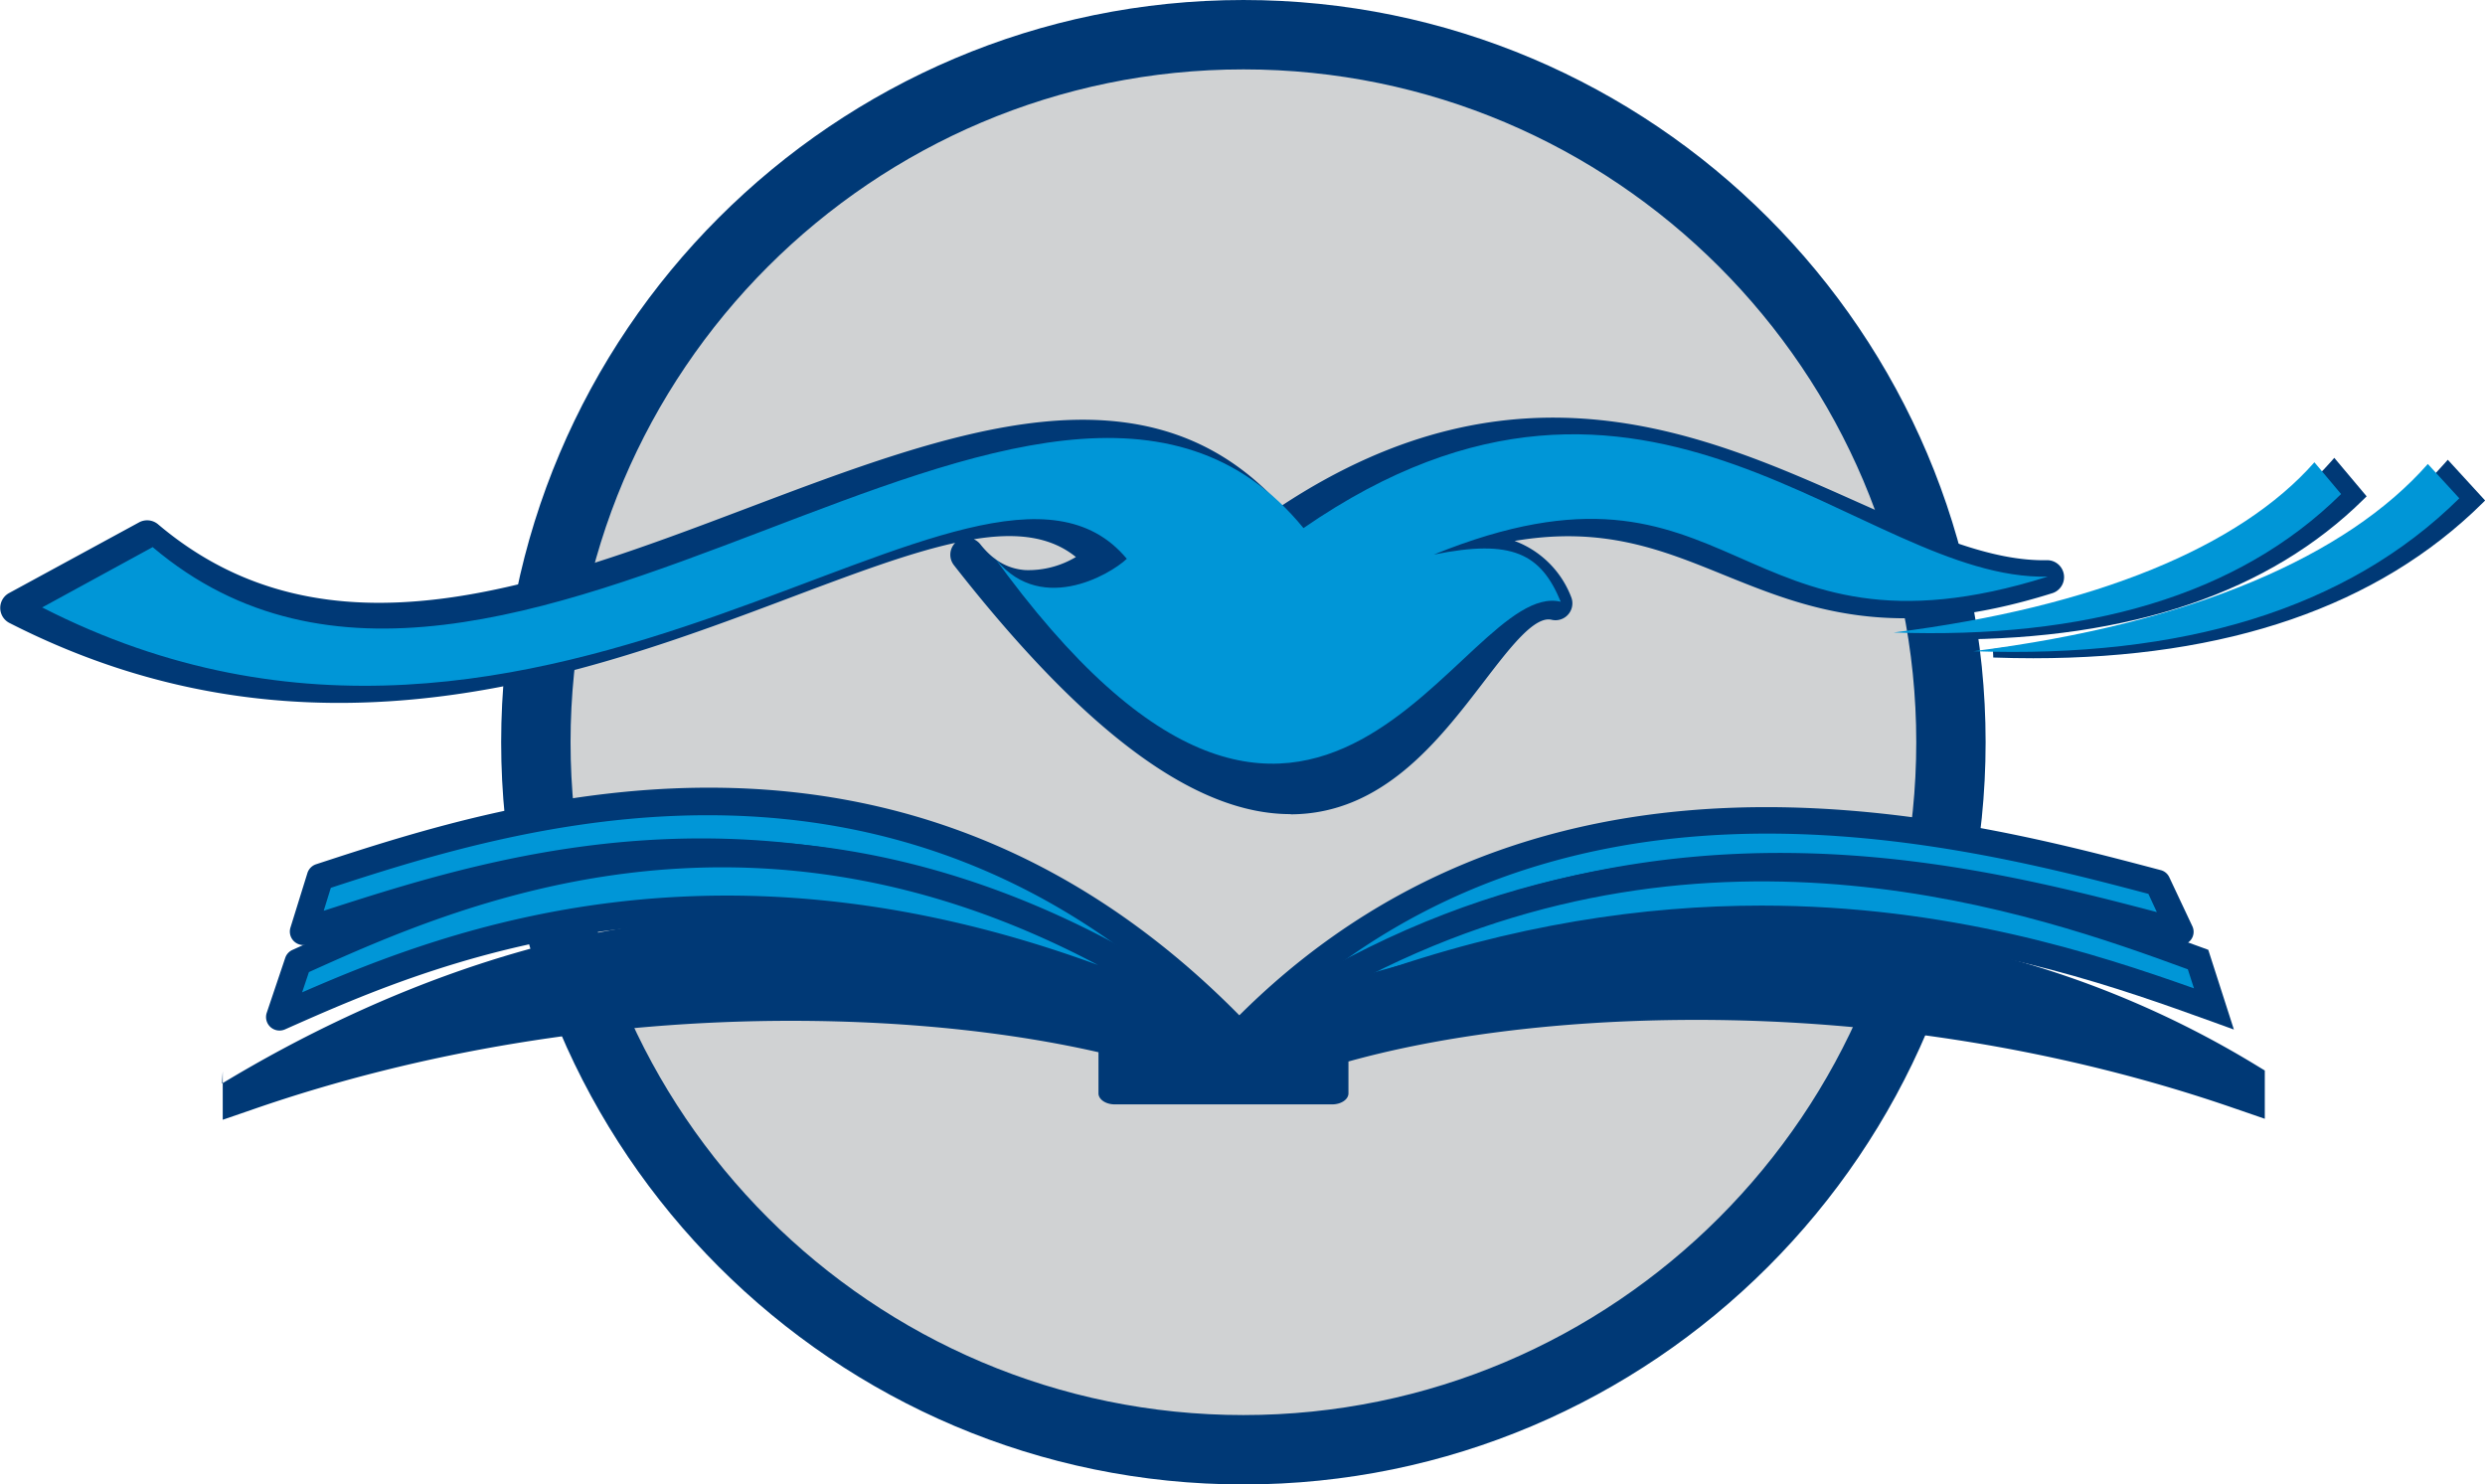
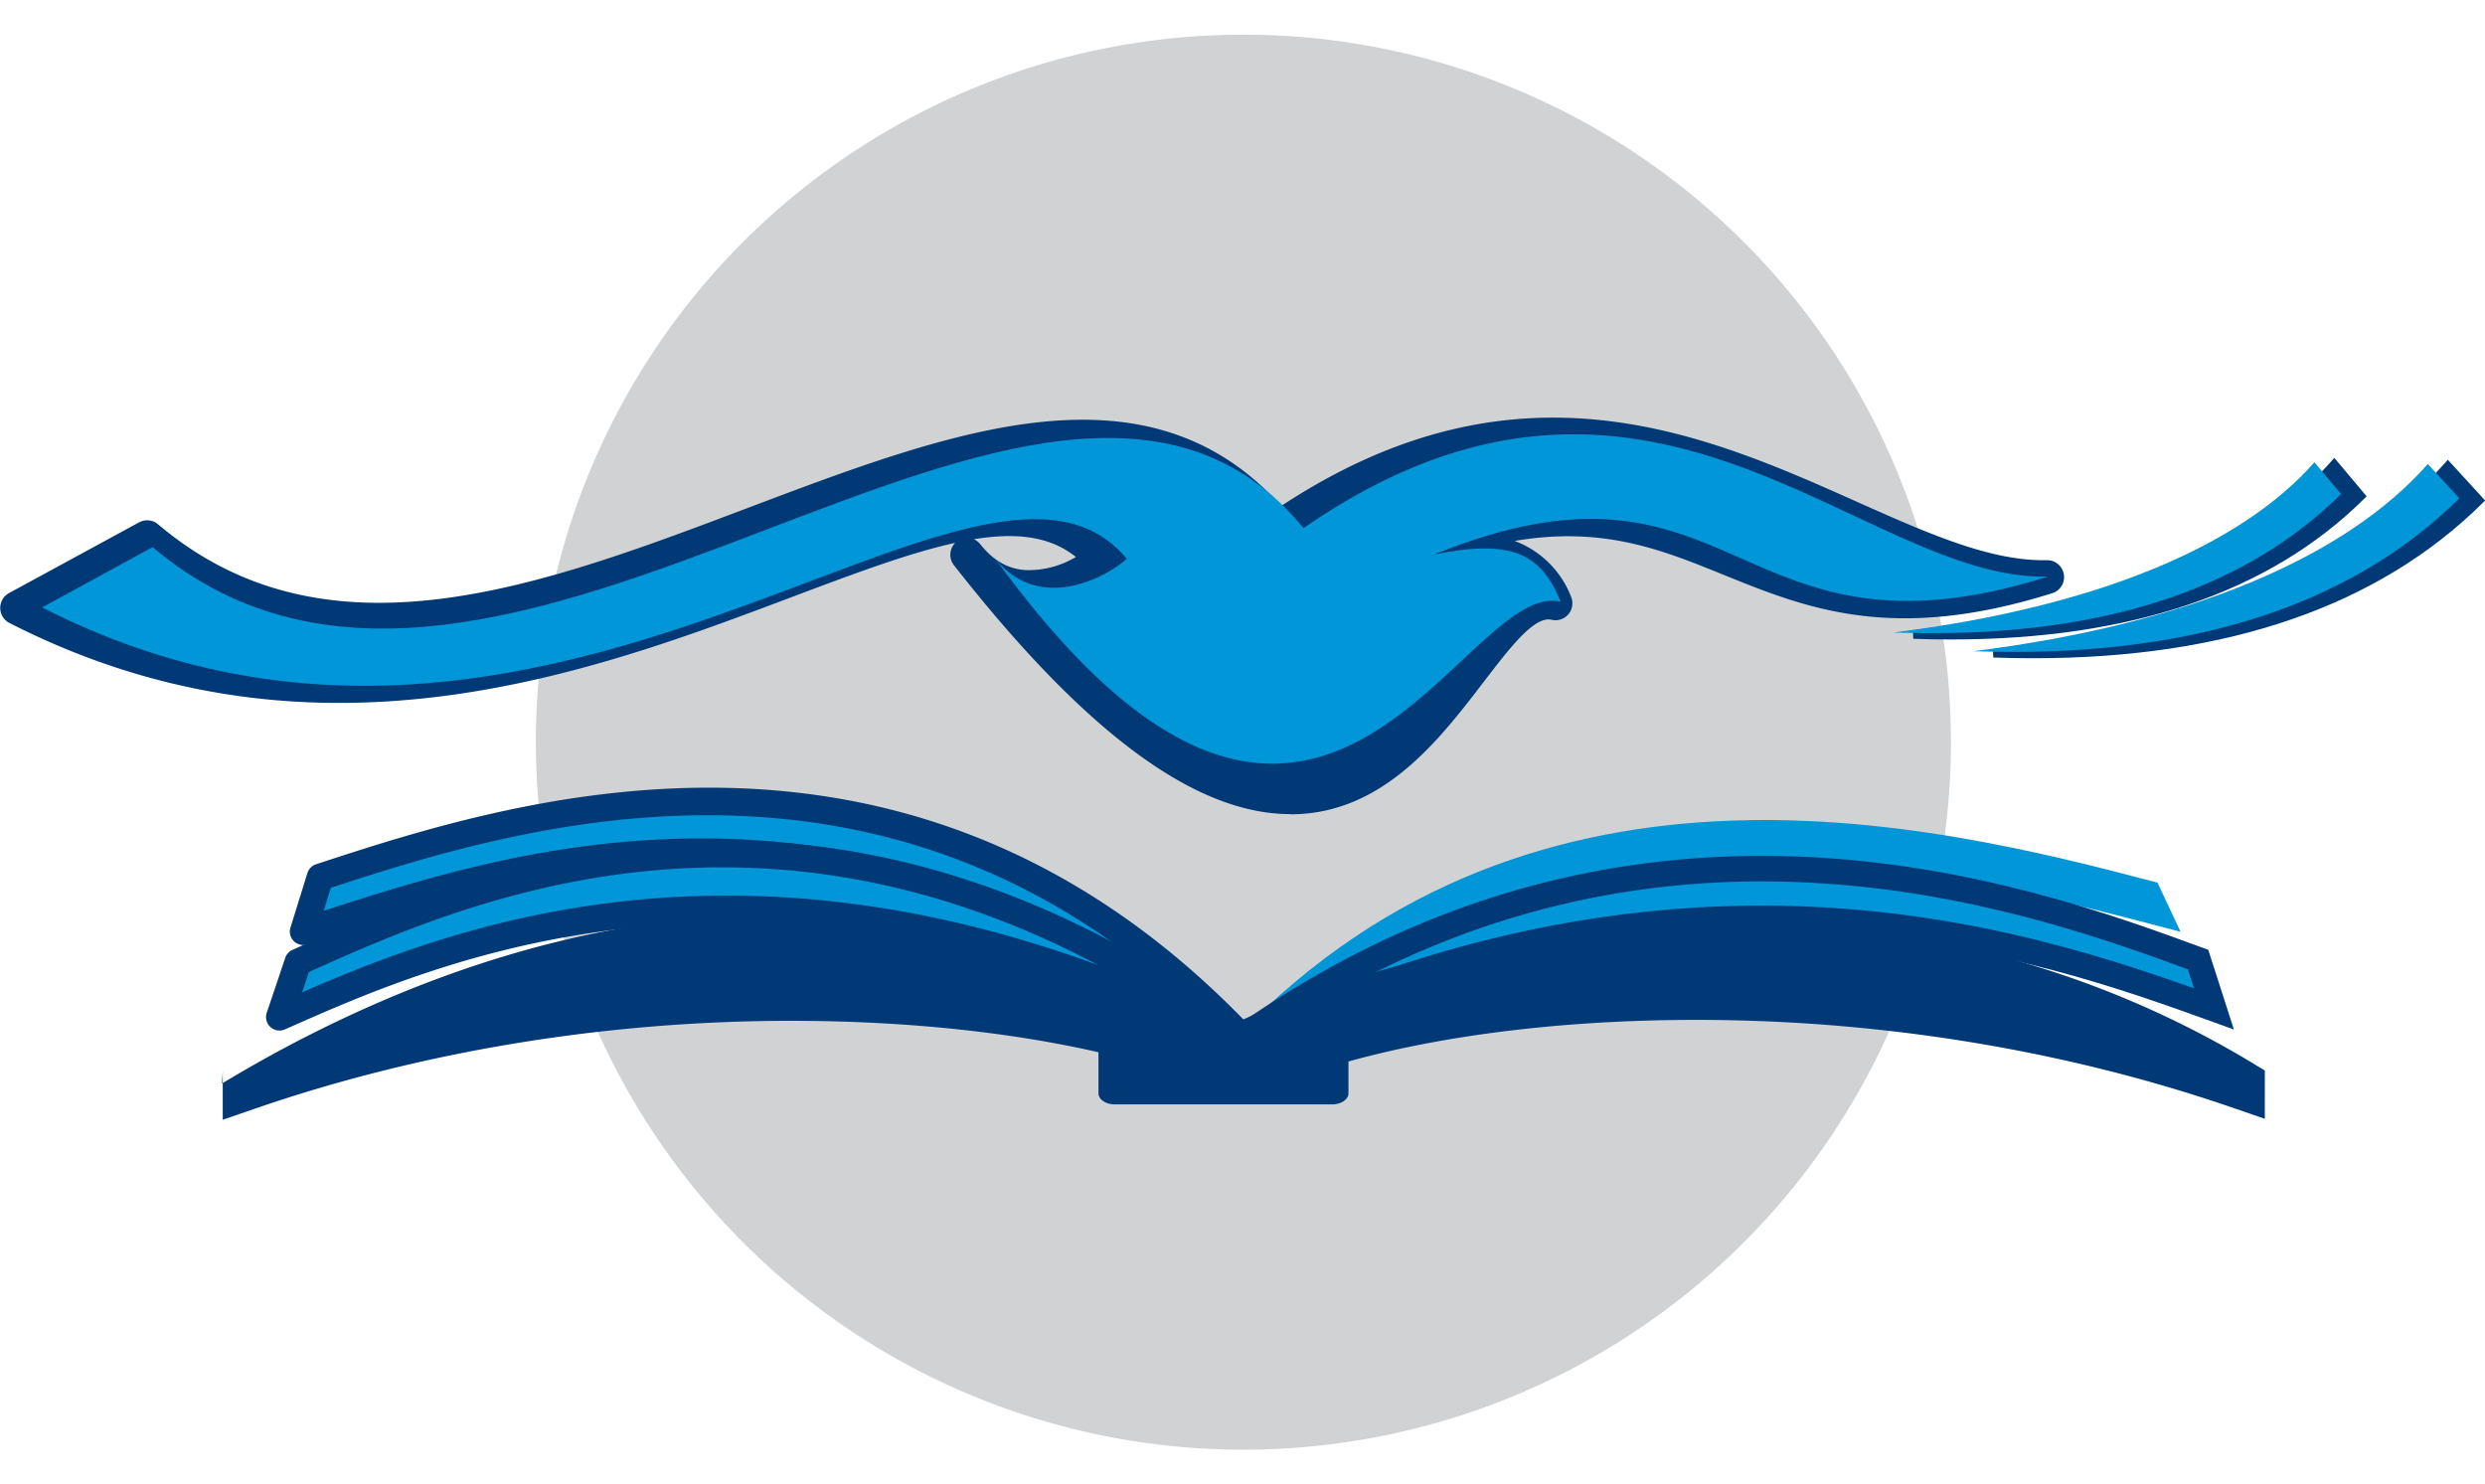
<svg xmlns="http://www.w3.org/2000/svg" id="Layer_1" data-name="Layer 1" viewBox="0 0 587.63 351.03">
  <path d="M467.53,300A167.31,167.31,0,1,1,300.22,132.68,167.32,167.32,0,0,1,467.53,300" transform="translate(-6.19 -124.48)" style="fill:#d0d2d3" />
-   <path d="M300.22,475.52c-96.78,0-175.52-78.74-175.52-175.52s78.74-175.52,175.52-175.52S475.73,203.22,475.73,300,397,475.52,300.22,475.52Zm0-334.63c-87.73,0-159.11,71.37-159.11,159.11s71.38,159.11,159.11,159.11S459.33,387.74,459.33,300,388,140.89,300.22,140.89Z" transform="translate(-6.19 -124.48)" style="fill:#003976" />
  <path d="M585,234.7l7.43,8.12c-26.54,26.24-65.59,37.9-114.9,36.16,51.87-6.57,88.35-22.57,107.47-44.28" transform="translate(-6.19 -124.48)" style="fill:#003976" />
  <path d="M487,280.14q-4.66,0-9.46-.17l-.09-2c50.18-6.36,87.12-21.55,106.84-43.94l.73-.83,8.83,9.64-.68.67C568.54,267.84,532.85,280.14,487,280.14ZM585,236.19c-18.48,20.38-51,34.77-94.69,41.94,43.31-.58,77.15-12.45,100.73-35.34Z" transform="translate(-6.19 -124.48)" style="fill:#003976" />
  <path d="M558.16,234.29l6.32,7.51C540.06,266,504,276.14,458.66,274.55c47.71-6.05,81.92-20.28,99.5-40.26" transform="translate(-6.19 -124.48)" style="fill:#003976" />
  <path d="M467.57,275.7q-4.41,0-8.95-.16l-.09-2c46.94-5.94,81.13-19.75,98.89-39.92l.76-.87,7.65,9.1-.65.64C542.89,264.55,510.08,275.7,467.57,275.7Zm90.57-39.89C541.56,254,511.79,267,471.51,273.68c39.65-.66,70.42-11.38,91.61-31.94Z" transform="translate(-6.19 -124.48)" style="fill:#003976" />
  <path d="M10.16,268.14,41,251.45c82.53,69.89,206.82-76.16,267.47-2.09,81.54-56.33,137.72,12.52,182,11.48-74.58,23.47-79.05-34.43-151.14-5.22Q367,250,374.09,267.1c-23.86-5.74-41.31,113.61-139.21-11.48,11.25,14.37,27.81,4.82,31.82,1-34.8-41.72-136.22,73-256.54,11.48" transform="translate(-6.19 -124.48)" style="fill:#003976" />
  <path d="M311.32,317c-22.53,0-48.56-19.26-79.57-58.89a4,4,0,0,1,.32-5.26c-11,2.41-24,7.31-38.88,12.91-47.76,18-113.17,42.62-184.84,6a4,4,0,0,1-.08-7L39.09,248a4,4,0,0,1,4.47.46c39.9,33.8,90.53,14.65,139.48-3.87,48.5-18.34,94.37-35.69,126.13-.46,55.79-36.79,100.25-17,136.1-1,17,7.58,31.75,14.13,45.06,13.82a4,4,0,0,1,1.29,7.77c-37.86,11.91-58.25,3.64-78-4.37-14.48-5.88-28.36-11.51-49.28-7.95a22.88,22.88,0,0,1,13.39,13.27,4,4,0,0,1-4.61,5.38c-4.08-1-9.9,6.62-16.06,14.66-10.66,13.91-23.93,31.23-45.58,31.34Zm-61.73-49.7C273.62,295,294.34,309,311.33,309h.15c17.75-.09,29.7-15.68,39.3-28.22,5.8-7.56,11-14.38,16.85-16.87-3.42-3.91-10.77-7.78-27.55-4.39a4,4,0,0,1-2.29-7.59c38.3-15.51,58.92-7.14,78.86,1,14.76,6,29.93,12.16,53.49,8.66-9.05-2.76-18.43-6.94-28.11-11.25-36.46-16.23-77.79-34.63-131.31,2.33a4,4,0,0,1-5.33-.75c-28.2-34.44-72.57-17.66-119.53.1-48,18.14-102.18,38.65-145.33,4.24L18.88,267.94c65.88,30.11,126.7,7.21,171.5-9.67,35.22-13.26,63-23.74,79.38-4.15a4,4,0,0,1-.33,5.44,31.4,31.4,0,0,1-19.69,7.7ZM236.47,252a4.07,4.07,0,0,1,1.55,1.2c3,3.78,6.42,5.78,10.59,6.09a21.9,21.9,0,0,0,12-3.09C254.5,251.25,246.41,250.37,236.47,252Z" transform="translate(-6.19 -124.48)" style="fill:#003976" />
  <path d="M16.13,268.14l26.16-14.28c82.53,69.9,211.49-78.57,272.14-4.5,81.54-56.33,131.75,12.52,176,11.48-74.58,23.47-73.09-34.43-145.17-5.22,18.49-3.74,25.32-.22,30,11.16-23.86-5.74-57.1,96.33-134.43-11.16,10.67,14.84,27.8,4.82,31.82,1-34.8-41.72-136.23,73-256.54,11.48" transform="translate(-6.19 -124.48)" style="fill:#0096d7" />
  <path d="M580.3,234.2l7.45,8.12c-26.55,26.25-65.6,37.9-114.91,36.16,51.87-6.57,88.35-22.56,107.46-44.28" transform="translate(-6.19 -124.48)" style="fill:#0096d7" />
  <path d="M553.48,233.8l6.31,7.51c-24.42,24.14-60.46,34.33-105.82,32.74,47.71-6,81.92-20.28,99.51-40.25" transform="translate(-6.19 -124.48)" style="fill:#0096d7" />
  <path d="M521.83,344.83C473.69,332.35,388.1,306.57,295.3,373.2c70.87-77.75,167-54.27,221.07-40Z" transform="translate(-6.19 -124.48)" style="fill:#0096d7" />
-   <path d="M295.3,376.29a3.1,3.1,0,0,1-2.29-5.18c73.61-80.73,175.28-53.8,224.15-40.86a3.08,3.08,0,0,1,2,1.67l5.46,11.6a3.09,3.09,0,0,1-3.57,4.31l-5.3-1.39C467,333.68,385.41,312.3,297.1,375.71A3.11,3.11,0,0,1,295.3,376.29Zm128.81-54.68c-32.89,0-68.35,7.21-100.51,30.36,78.14-41.27,148.32-23.4,192.62-11.8l-2-4.31C492.12,330,459.62,321.61,424.11,321.61Z" transform="translate(-6.19 -124.48)" style="fill:#003976" />
  <path d="M529.74,363.06C484.1,346.61,403.46,319.64,295.3,373.2c91.41-67.75,179.53-40.57,230.69-21.8Z" transform="translate(-6.19 -124.48)" style="fill:#0096d7" />
  <path d="M296.62,375.87l-3.1-5.07c97.35-72.15,192.76-37.15,233.5-22.21l1.36.5,6.06,18.85-5.72-2.07C488.93,351.52,406.11,321.66,296.62,375.87Zm126.13-37.24C467,338.63,501.86,350,525,358.2l-1.45-4.5c-35.84-13.14-112-40.16-193.88,1.58C364,343,395.18,338.63,422.75,338.63Z" transform="translate(-6.19 -124.48)" style="fill:#003976" />
  <path d="M77.88,344.78c45.47-14.59,125.88-44.48,224,27.24-78.06-84.35-169-56.81-220-40.1Z" transform="translate(-6.19 -124.48)" style="fill:#0096d7" />
  <path d="M301.9,375.21a3.17,3.17,0,0,1-1.88-.61c-93.32-68.2-170.21-43.29-216.14-28.4l-5,1.62a3.19,3.19,0,0,1-4-4l4-12.87a3.21,3.21,0,0,1,2.05-2.09c46.2-15.13,142.32-46.61,223.37,41a3.19,3.19,0,0,1-2.34,5.36ZM172,322.75c29.57,0,63,6.52,99.37,26.13-70.51-51.59-146.87-27.56-186.95-14.45l-1.68,5.43C105.67,332.43,136,322.75,172,322.75Z" transform="translate(-6.19 -124.48)" style="fill:#003976" />
  <path d="M72.29,365c42.57-18.93,118-50,229.61,7C205,299,124.33,330.46,76.66,352Z" transform="translate(-6.19 -124.48)" style="fill:#0096d7" />
  <path d="M301.9,375.21a3.13,3.13,0,0,1-1.45-.35c-112.79-57.67-189.84-23.41-226.87-6.95A3.19,3.19,0,0,1,69.26,364l4.38-13a3.16,3.16,0,0,1,1.71-1.89c27.75-12.55,58.52-24.36,95.35-25.74,45.46-1.69,90.25,13.81,133.12,46.09a3.19,3.19,0,0,1-1.92,5.74ZM79.24,354.36l-1.61,4.79c35.33-15.43,98.92-39.21,188.21-6.46C182.67,308.57,114.7,338.33,79.24,354.36Z" transform="translate(-6.19 -124.48)" style="fill:#003976" />
  <path d="M539.15,376.05c-36.94-22.35-78.89-33.68-124.67-33.68-55,0-100.37,16.68-114.4,23.25h-.16A277.93,277.93,0,0,0,187,341c-45.78,0-91.37,17.36-128.31,39.71l.17-2.89v11.46l7.46-2.57c39.45-13.63,83.34-20.83,126.9-20.83,29.45,0,54.07,3.17,72.73,7.43v9.72c0,1.44,1.72,2.61,3.83,2.61h51.44c2.12,0,3.84-1.17,3.84-2.61v-7.53c19.43-5.42,47.52-9.84,82.32-9.84,43.57,0,87.45,7.2,126.91,20.82l7.46,2.57V377.63Z" transform="translate(-6.19 -124.48)" style="fill:#003976" />
</svg>